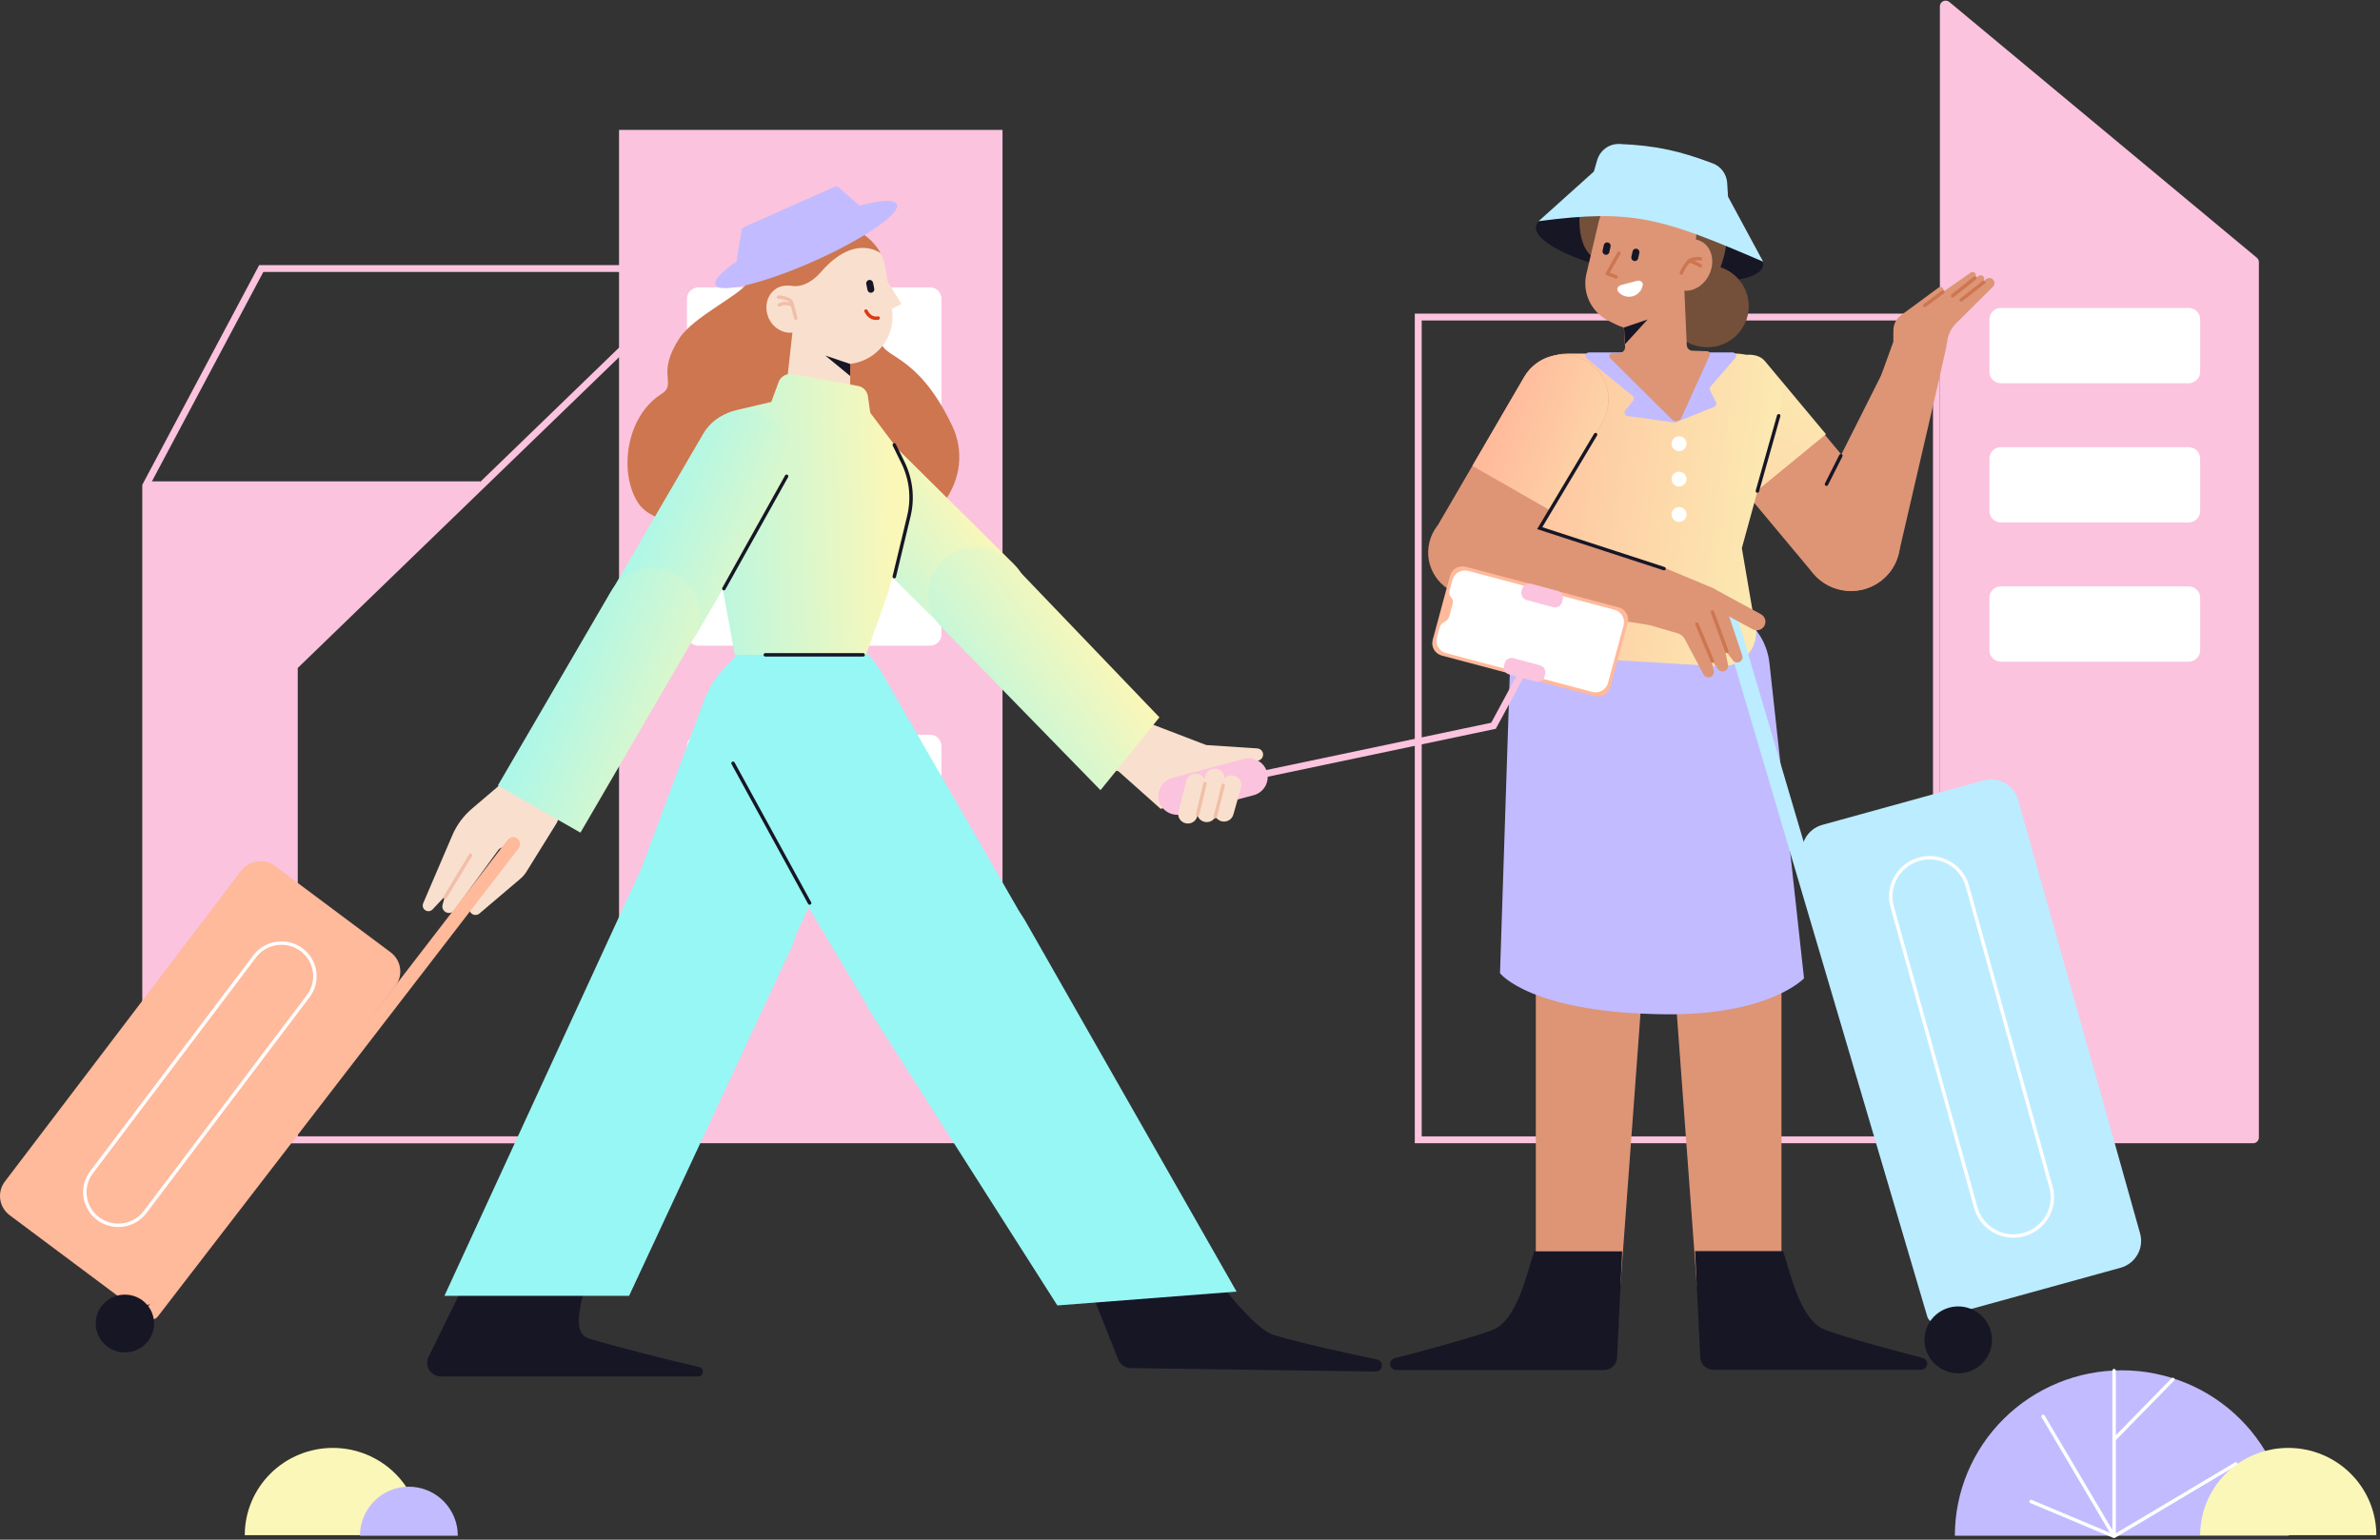
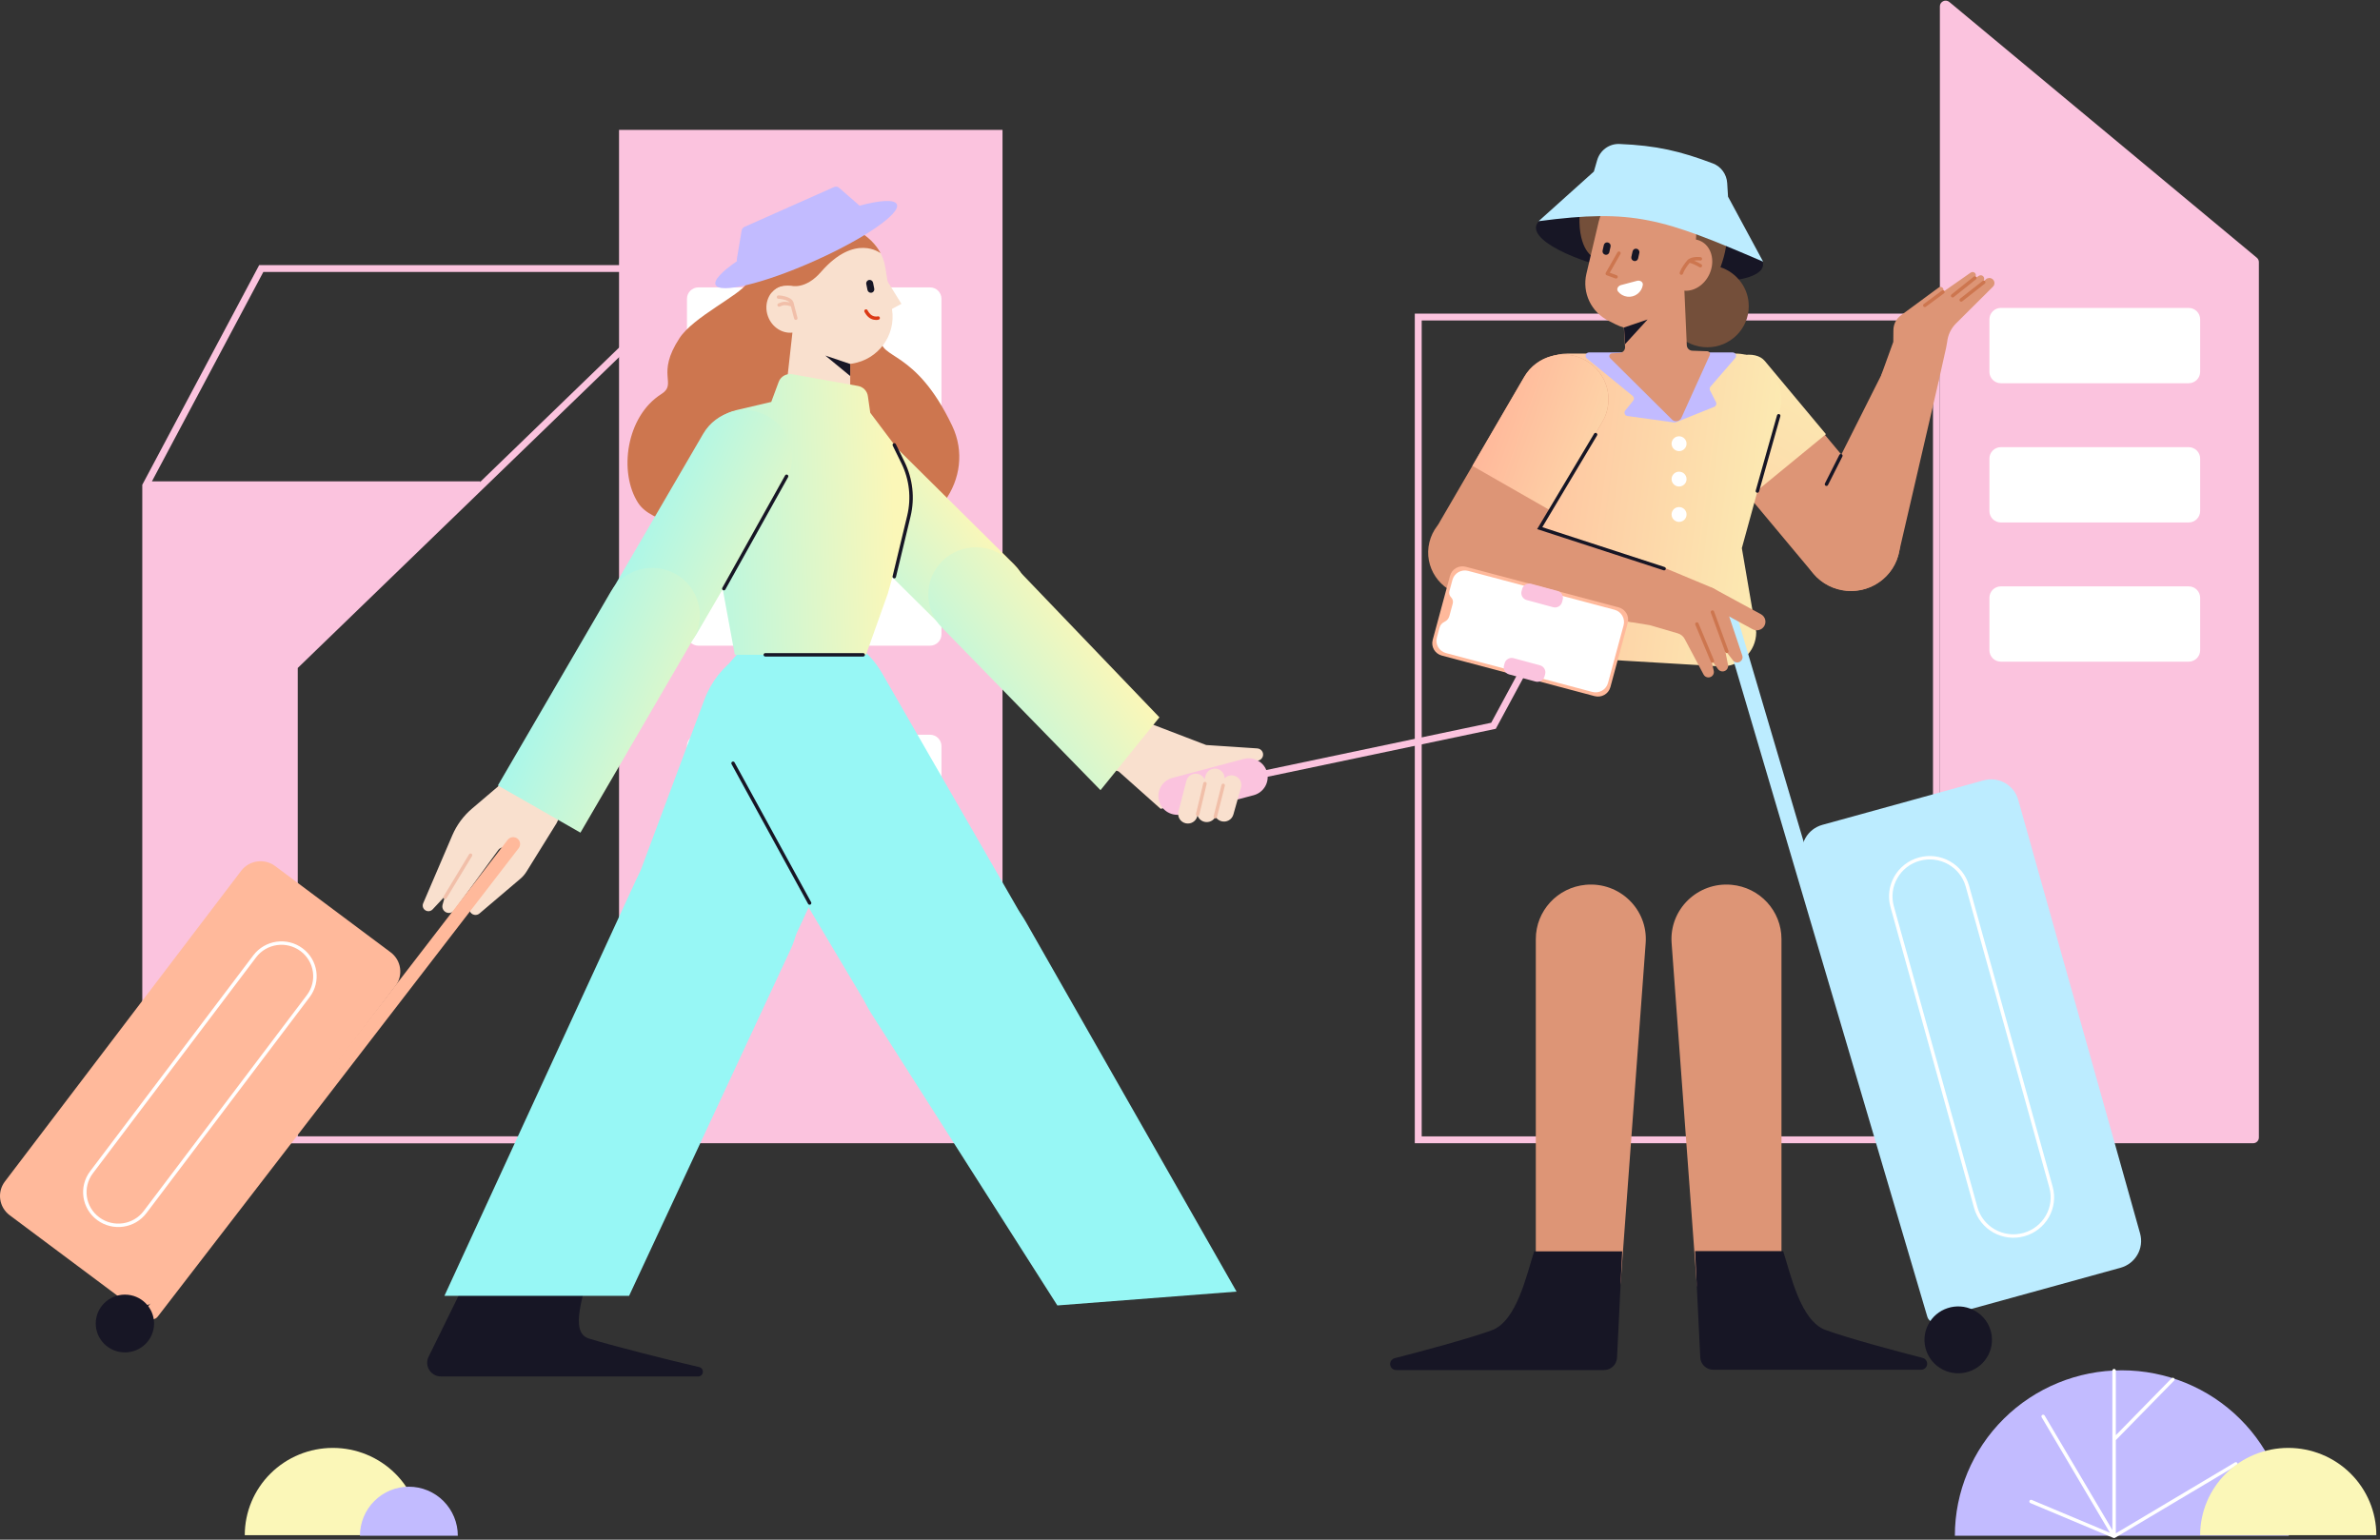
<svg xmlns="http://www.w3.org/2000/svg" width="391" height="253" viewBox="0 0 391 253" fill="none">
  <rect x="0" y="0" width="391" height="253" fill="#333333" stroke="none" />
  <path fill-rule="evenodd" clip-rule="evenodd" d="M317.564 52.66H233.565V186.732H317.564V52.66ZM232.43 51.535V187.857H318.7V51.535H232.43Z" fill="#FBC3DE" />
  <path d="M371.101 43.068C371.101 42.791 370.978 42.528 370.762 42.349L320.249 0.327C319.634 -0.185 318.695 0.248 318.695 1.045V186.922C318.695 187.439 319.119 187.859 319.641 187.859H370.155C370.677 187.859 371.101 187.439 371.101 186.922V43.068Z" fill="#FBC3DE" />
  <path d="M101.699 21.344H164.699V187.855H101.699V21.344Z" fill="#FBC3DE" />
  <path d="M112.859 49.098C112.859 48.062 113.706 47.223 114.751 47.223H152.778C153.823 47.223 154.67 48.062 154.67 49.098V67.474C154.67 68.51 153.823 69.349 152.778 69.349H114.751C113.706 69.349 112.859 68.51 112.859 67.474V49.098Z" fill="white" />
  <path d="M112.859 85.852C112.859 84.816 113.706 83.977 114.751 83.977H152.778C153.823 83.977 154.67 84.816 154.67 85.852V104.228C154.67 105.264 153.823 106.103 152.778 106.103H114.751C113.706 106.103 112.859 105.264 112.859 104.228V85.852Z" fill="white" />
  <path d="M152.778 120.73H114.751C113.706 120.73 112.859 121.57 112.859 122.606V140.982C112.859 142.017 113.706 142.857 114.751 142.857H152.778C153.823 142.857 154.67 142.017 154.67 140.982V122.606C154.67 121.57 153.823 120.73 152.778 120.73Z" fill="white" />
  <path fill-rule="evenodd" clip-rule="evenodd" d="M48.916 109.763V186.732H102.078V58.331L48.916 109.763ZM47.781 109.289V187.857H103.213V55.66L47.781 109.289Z" fill="#FBC3DE" />
  <path fill-rule="evenodd" clip-rule="evenodd" d="M78.902 80.225H24.51V186.732H102.077V44.691H43.262L24.958 79.1H78.902V80.225ZM42.578 43.566H103.213V187.857H23.375V79.663L42.578 43.566Z" fill="#FBC3DE" />
  <path d="M23.656 186.171V80.039C23.656 79.728 23.91 79.477 24.224 79.477H78.344C78.855 79.477 79.106 80.093 78.738 80.444L48.33 109.5C48.219 109.606 48.156 109.752 48.156 109.905V186.171C48.156 186.483 47.902 186.734 47.589 186.734H24.224C23.91 186.734 23.656 186.483 23.656 186.171Z" fill="#FBC3DE" />
  <path d="M326.832 52.473C326.832 51.437 327.68 50.598 328.724 50.598H359.562C360.606 50.598 361.454 51.437 361.454 52.473V61.098C361.454 62.134 360.606 62.974 359.562 62.974H328.724C327.68 62.974 326.832 62.134 326.832 61.098V52.473Z" fill="white" />
  <path d="M326.832 75.352C326.832 74.316 327.68 73.477 328.724 73.477H359.562C360.606 73.477 361.454 74.316 361.454 75.352V83.977C361.454 85.013 360.606 85.852 359.562 85.852H328.724C327.68 85.852 326.832 85.013 326.832 83.977V75.352Z" fill="white" />
  <path d="M326.832 98.227C326.832 97.191 327.68 96.352 328.724 96.352H359.562C360.606 96.352 361.454 97.191 361.454 98.227V106.852C361.454 107.888 360.606 108.727 359.562 108.727H328.724C327.68 108.727 326.832 107.888 326.832 106.852V98.227Z" fill="white" />
  <path d="M278.713 210.503L274.622 154.961C274.216 149.444 278.902 144.885 284.46 145.39C289.11 145.813 292.671 149.679 292.671 154.309V209.999C292.671 213.539 289.977 216.51 286.426 216.886C282.496 217.303 279 214.409 278.713 210.503Z" fill="#DD9576" />
  <path d="M266.271 210.503L270.361 154.961C270.766 149.444 266.08 144.885 260.523 145.39C255.871 145.813 252.312 149.679 252.312 154.309V209.999C252.312 213.539 255.005 216.51 258.558 216.886C262.487 217.303 265.983 214.409 266.271 210.503Z" fill="#DD9576" />
  <path d="M299.921 218.55C295.795 217.054 294.191 209.426 292.944 205.578H278.48L279.328 223.049C279.383 224.185 280.329 225.079 281.477 225.079H315.609C316.224 225.079 316.693 224.534 316.596 223.932C316.532 223.542 316.244 223.227 315.857 223.129C311.797 222.096 303.832 219.966 299.921 218.55Z" fill="#171625" />
  <path d="M245.063 218.599C249.187 217.105 250.794 209.475 252.04 205.629H266.504L265.656 223.099C265.601 224.236 264.654 225.13 263.505 225.13H229.376C228.759 225.13 228.29 224.585 228.388 223.983C228.451 223.593 228.74 223.278 229.126 223.178C233.186 222.145 241.151 220.017 245.063 218.599Z" fill="#171625" />
-   <path fill-rule="evenodd" clip-rule="evenodd" d="M260.18 94.947L265.655 95.249C270.037 95.491 273.784 96.31 275.47 100.009H276.511C283.263 98.138 289.943 102.101 290.7 109.01L296.375 160.763C296.375 160.763 290.7 166.829 273.673 166.67C251.443 166.462 246.43 159.92 246.43 159.92L248.204 105.815C248.412 99.503 253.819 94.597 260.18 94.947Z" fill="#C2BBFF" />
  <path d="M279.76 72.531C276.918 69.13 277.397 64.09 280.829 61.274C284.261 58.458 289.346 58.933 292.188 62.335L310.306 84.03C313.148 87.432 312.669 92.472 309.238 95.287C305.806 98.103 300.72 97.628 297.879 94.227L279.76 72.531Z" fill="#DD9576" />
  <path d="M299.981 71.347L289.939 59.323C288.365 57.438 284.306 58.192 280.875 61.008C277.443 63.823 275.937 67.634 277.511 69.519L287.553 81.543L299.981 71.347Z" fill="url(#paint0_linear_5016_1579)" />
  <path d="M311.883 91.169L318.391 63.087C319.105 60.011 316.498 57.175 313.34 57.592C311.84 57.79 310.534 58.714 309.859 60.058L296.3 87.031C295.148 91.296 297.702 95.68 302.004 96.823C306.308 97.965 310.731 95.434 311.883 91.169Z" fill="#DD9576" />
  <path fill-rule="evenodd" clip-rule="evenodd" d="M302.552 74.631C302.692 74.701 302.749 74.87 302.679 75.009L300.314 79.697C300.244 79.835 300.074 79.892 299.934 79.822C299.794 79.753 299.737 79.584 299.807 79.445L302.172 74.757C302.242 74.618 302.412 74.562 302.552 74.631Z" fill="#171625" />
  <path d="M311.041 56.178L309.122 61.475C308.352 63.604 311.508 64.835 313.591 63.913C314.781 63.387 318.194 63.958 318.476 62.697L319.713 57.175L319.887 56.221C320.005 55.054 320.523 53.963 321.359 53.132L327.415 47.11C327.788 46.739 327.729 46.124 327.296 45.828C326.97 45.606 326.535 45.637 326.244 45.901L325.754 46.346L325.911 46.059C326.059 45.785 325.954 45.444 325.678 45.297C325.5 45.202 325.283 45.209 325.111 45.316L324.496 45.696L324.587 45.364C324.638 45.175 324.579 44.974 324.435 44.84C324.25 44.667 323.968 44.647 323.76 44.792L319.206 47.976L319.267 47.752C319.335 47.496 319.182 47.233 318.924 47.164C318.78 47.126 318.629 47.155 318.51 47.242L312.303 51.808C311.529 52.378 311.069 53.273 311.06 54.229L311.041 56.178Z" fill="#DD9576" />
  <path fill-rule="evenodd" clip-rule="evenodd" d="M324.667 45.503C324.765 45.624 324.746 45.801 324.623 45.899L320.964 48.822C320.843 48.92 320.665 48.901 320.567 48.78C320.468 48.659 320.487 48.482 320.608 48.385L324.267 45.461C324.388 45.363 324.568 45.382 324.667 45.503ZM326.125 46.208C326.222 46.33 326.201 46.506 326.078 46.603L322.37 49.514C322.247 49.61 322.069 49.589 321.971 49.468C321.874 49.346 321.895 49.169 322.018 49.073L325.726 46.162C325.849 46.065 326.027 46.086 326.125 46.208ZM319.432 47.805C319.526 47.929 319.5 48.105 319.375 48.198L316.388 50.406C316.263 50.498 316.085 50.473 315.99 50.348C315.896 50.224 315.922 50.047 316.049 49.955L319.034 47.747C319.161 47.654 319.339 47.68 319.432 47.805Z" fill="#CD764F" />
  <path d="M285.072 58.098H257.525C253.226 58.098 249.791 61.643 249.963 65.901L250.969 90.631L247.469 101.694C247.229 104.861 249.681 107.598 252.882 107.737L282.6 109.5C285.829 109.64 288.523 107.084 288.523 103.88L286.16 90.069L292.538 66.835C293.308 62.262 289.751 58.098 285.072 58.098Z" fill="url(#paint1_linear_5016_1579)" />
  <path d="M289.625 43.688C289.144 46.4 280.412 47.145 270.12 45.352C259.828 43.558 251.874 39.905 252.357 37.192C252.837 34.479 261.57 33.734 271.862 35.528C282.154 37.322 290.106 40.975 289.625 43.688Z" fill="#171625" />
  <path fill-rule="evenodd" clip-rule="evenodd" d="M261.757 42.251C261.757 42.251 259.298 41.126 259.487 35.501C259.608 31.911 263.242 27.612 265.793 26.753C270.467 25.178 276.909 28.069 280.498 31.56C284.284 35.24 284.32 39.361 282.649 43.911C285.349 44.808 287.296 47.336 287.296 50.314C287.296 54.042 284.246 57.065 280.485 57.065C276.724 57.065 273.674 54.042 273.674 50.314C273.674 49.877 273.716 49.45 273.795 49.037L261.757 42.251Z" fill="#744F3A" />
  <path d="M284.639 57.91H261.061C260.529 57.91 260.289 58.571 260.699 58.907L268.225 65.058C268.464 65.254 268.502 65.603 268.307 65.843L267.009 67.451C266.735 67.792 266.939 68.3 267.374 68.36L275.032 69.421C275.133 69.435 275.233 69.423 275.326 69.386L281.614 66.858C281.921 66.735 282.057 66.379 281.909 66.085L280.933 64.151C280.831 63.948 280.861 63.705 281.011 63.533L285.071 58.839C285.385 58.474 285.124 57.91 284.639 57.91Z" fill="#C2BBFF" />
  <path fill-rule="evenodd" clip-rule="evenodd" d="M262.65 36.399C263.562 32.527 267.582 30.22 271.425 31.364L273.701 32.041C276.972 33.014 278.964 36.144 278.622 39.359C278.86 39.404 279.095 39.477 279.322 39.579C281.16 40.407 281.838 42.852 280.837 45.039C280.014 46.831 278.319 47.895 276.722 47.765L277.117 56.736C277.138 57.223 277.534 57.611 278.024 57.629L280.47 57.717C280.803 57.729 281.019 58.072 280.882 58.374L276.226 68.66C275.952 69.265 275.152 69.41 274.681 68.941L264.529 58.861C264.241 58.577 264.429 58.09 264.834 58.065L266.095 57.988C266.614 57.956 267.009 57.513 266.977 56.998L266.778 53.822C266.338 53.701 265.901 53.535 265.475 53.322L264.256 52.71C261.394 51.274 259.896 48.085 260.624 44.989L262.65 36.399Z" fill="#DD9576" />
  <path fill-rule="evenodd" clip-rule="evenodd" d="M264.163 39.844C264.468 39.916 264.662 40.219 264.594 40.522L264.39 41.44C264.324 41.742 264.021 41.929 263.715 41.857C263.408 41.785 263.215 41.481 263.283 41.179L263.488 40.261C263.554 39.958 263.856 39.772 264.163 39.844Z" fill="#171625" />
  <path fill-rule="evenodd" clip-rule="evenodd" d="M268.889 40.875C269.195 40.947 269.388 41.251 269.322 41.553L269.118 42.471C269.05 42.774 268.747 42.96 268.442 42.888C268.136 42.816 267.943 42.513 268.009 42.21L268.213 41.292C268.282 40.99 268.584 40.803 268.889 40.875Z" fill="#171625" />
  <path fill-rule="evenodd" clip-rule="evenodd" d="M266.11 41.353C266.246 41.429 266.296 41.601 266.218 41.736L264.461 44.814L265.592 45.227C265.739 45.281 265.815 45.443 265.76 45.589C265.705 45.734 265.543 45.809 265.395 45.755L263.952 45.228C263.872 45.199 263.812 45.138 263.783 45.061C263.755 44.983 263.761 44.897 263.802 44.825L265.724 41.459C265.802 41.324 265.974 41.276 266.11 41.353Z" fill="#CD764F" />
  <path d="M268.93 46.148C269.431 46.015 269.966 46.322 269.889 46.829C269.847 47.109 269.753 47.382 269.607 47.632C269.302 48.153 268.803 48.534 268.216 48.69C267.628 48.846 267.002 48.764 266.476 48.463C266.224 48.319 266.005 48.13 265.827 47.908C265.505 47.506 265.814 46.976 266.313 46.843L268.93 46.148Z" fill="white" />
  <path d="M270.679 52.496L266.805 53.813L266.975 56.551L270.679 52.496Z" fill="#171625" />
  <path fill-rule="evenodd" clip-rule="evenodd" d="M277.583 43.195C277.629 43.202 277.684 43.213 277.748 43.231C277.877 43.266 278.026 43.32 278.189 43.39C278.516 43.529 278.879 43.718 279.207 43.903C279.343 43.98 279.515 43.933 279.592 43.798C279.67 43.664 279.623 43.492 279.487 43.415C279.152 43.225 278.768 43.023 278.412 42.873C278.38 42.859 278.35 42.846 278.317 42.833C278.433 42.812 278.55 42.798 278.665 42.791C278.845 42.781 279.008 42.786 279.123 42.794C279.182 42.798 279.229 42.803 279.26 42.806C279.275 42.808 279.288 42.81 279.294 42.811L279.303 42.812V42.812C279.303 42.812 279.303 42.812 279.303 42.812C279.458 42.835 279.604 42.73 279.627 42.577C279.651 42.423 279.545 42.279 279.39 42.256L279.347 42.534C279.39 42.256 279.39 42.256 279.39 42.256L279.388 42.256L279.384 42.255C279.381 42.255 279.377 42.254 279.371 42.253C279.36 42.252 279.345 42.25 279.326 42.248C279.286 42.243 279.231 42.237 279.165 42.233C279.029 42.223 278.841 42.217 278.631 42.23C278.223 42.254 277.672 42.353 277.269 42.695C277.258 42.705 277.248 42.716 277.239 42.727C276.705 43.352 276.386 43.862 276.198 44.221C276.104 44.401 276.043 44.543 276.005 44.642C275.987 44.692 275.973 44.731 275.964 44.759C275.96 44.773 275.956 44.785 275.954 44.793C275.952 44.797 275.952 44.801 275.951 44.803V44.807V44.809V44.809V44.809C275.951 44.809 275.951 44.81 276.225 44.878L275.951 44.809C275.911 44.96 276.004 45.113 276.157 45.151C276.308 45.188 276.461 45.097 276.499 44.948L276.501 44.945C276.501 44.942 276.503 44.936 276.507 44.927C276.512 44.909 276.522 44.88 276.537 44.841C276.567 44.762 276.618 44.64 276.702 44.48C276.859 44.178 277.129 43.74 277.583 43.195Z" fill="#CD764F" />
  <path d="M261.851 28.188L252.77 36.345C268.378 34.283 273.107 35.876 289.661 43.002L283.891 32.314L283.753 30.076C283.664 28.636 282.752 27.366 281.392 26.851C276.079 24.837 272.112 23.904 266.052 23.659C264.354 23.591 262.853 24.715 262.386 26.334L261.851 28.188Z" fill="#BCECFF" />
  <path d="M277.077 72.91C277.077 73.583 276.526 74.129 275.847 74.129C275.168 74.129 274.617 73.583 274.617 72.91C274.617 72.237 275.168 71.691 275.847 71.691C276.526 71.691 277.077 72.237 277.077 72.91Z" fill="white" />
  <path d="M277.077 78.727C277.077 79.4 276.526 79.945 275.847 79.945C275.168 79.945 274.617 79.4 274.617 78.727C274.617 78.053 275.168 77.508 275.847 77.508C276.526 77.508 277.077 78.053 277.077 78.727Z" fill="white" />
  <path d="M277.077 84.539C277.077 85.212 276.526 85.758 275.847 85.758C275.168 85.758 274.617 85.212 274.617 84.539C274.617 83.866 275.168 83.32 275.847 83.32C276.526 83.32 277.077 83.866 277.077 84.539Z" fill="white" />
  <path d="M331.559 131.414C330.876 128.978 328.327 127.553 325.87 128.232L299.393 135.54C296.935 136.219 295.498 138.744 296.182 141.18L316.208 212.449C316.893 214.884 319.439 216.309 321.897 215.631L348.374 208.321C350.831 207.643 352.269 205.119 351.586 202.683L331.559 131.414Z" fill="#BCECFF" />
  <path d="M285.237 100.814C285.048 100.172 284.399 99.778 283.735 99.901C282.975 100.044 282.504 100.806 282.721 101.544L316.633 216.373C316.822 217.014 317.471 217.408 318.135 217.284C318.896 217.142 319.369 216.38 319.151 215.642L285.237 100.814Z" fill="#BCECFF" />
  <path d="M316.756 217.699C315.381 220.41 316.484 223.714 319.219 225.077C321.955 226.44 325.287 225.347 326.662 222.638C328.037 219.926 326.936 216.622 324.201 215.259C321.465 213.896 318.131 214.987 316.756 217.699Z" fill="#171625" />
  <path fill-rule="evenodd" clip-rule="evenodd" d="M324.865 198.366L311.13 148.905C310.231 145.673 312.148 142.332 315.407 141.442C318.669 140.552 322.04 142.451 322.937 145.683L336.674 195.143C337.573 198.375 335.656 201.717 332.395 202.606C329.135 203.496 325.763 201.597 324.865 198.366ZM315.258 140.9C318.82 139.928 322.504 142.002 323.486 145.534L337.223 194.995C338.203 198.525 336.108 202.176 332.546 203.15C328.983 204.121 325.3 202.047 324.318 198.514L310.581 149.054C309.601 145.523 311.695 141.872 315.258 140.9Z" fill="white" />
  <path d="M250.405 61.937C252.454 58.419 256.993 57.213 260.544 59.245C264.093 61.276 265.309 65.774 263.258 69.292L249.374 93.131C247.323 96.649 242.784 97.854 239.235 95.823C235.686 93.792 234.47 89.293 236.519 85.775L250.405 61.937Z" fill="#DD9576" />
  <path d="M250.402 61.937C252.451 58.419 256.99 57.213 260.541 59.245C264.09 61.276 265.306 65.774 263.256 69.292L254.744 83.905L241.891 76.55L250.402 61.937Z" fill="url(#paint2_linear_5016_1579)" />
  <path d="M240.709 97.861C236.549 97.198 233.84 93.163 234.829 89.103C235.813 85.064 240.045 82.699 244.043 83.955L269.982 92.111C272.553 92.919 274.078 95.537 273.497 98.147C272.903 100.822 270.308 102.574 267.578 102.139L240.709 97.861Z" fill="#DD9576" />
  <path fill-rule="evenodd" clip-rule="evenodd" d="M279.616 97.269C279.995 96.588 280.857 96.339 281.544 96.713L289.301 100.932C289.988 101.305 290.239 102.16 289.861 102.841C289.484 103.522 288.622 103.771 287.935 103.398L280.178 99.178C279.491 98.805 279.24 97.95 279.616 97.269Z" fill="#DD9576" />
  <path d="M271.024 102.727L266.3 101.953C262.554 101.339 260.634 97.153 262.63 93.951C263.943 91.847 266.552 90.924 268.911 91.731L273.105 93.164L281.119 96.51C282.124 96.929 282.898 97.759 283.242 98.785L286.231 107.717C286.369 108.127 286.182 108.574 285.792 108.766C285.416 108.952 284.96 108.848 284.706 108.517L283.401 106.827L283.889 109.244C283.97 109.646 283.77 110.051 283.401 110.234C282.998 110.434 282.508 110.313 282.245 109.95L281.123 108.397L281.545 110.23C281.639 110.646 281.424 111.071 281.028 111.241C280.599 111.428 280.096 111.253 279.876 110.841L276.773 104.998C276.537 104.549 276.125 104.215 275.635 104.072L271.024 102.727Z" fill="#DD9576" />
  <path fill-rule="evenodd" clip-rule="evenodd" d="M281.234 100.306C281.381 100.253 281.544 100.329 281.597 100.475L283.962 106.944C284.015 107.09 283.939 107.251 283.792 107.304C283.644 107.357 283.481 107.281 283.428 107.135L281.063 100.666C281.011 100.52 281.086 100.359 281.234 100.306ZM278.666 102.279C278.812 102.22 278.979 102.288 279.037 102.431L281.591 108.526C281.652 108.669 281.584 108.834 281.438 108.893C281.294 108.953 281.128 108.885 281.067 108.741L278.513 102.647C278.455 102.504 278.523 102.339 278.666 102.279Z" fill="#CD764F" />
  <path fill-rule="evenodd" clip-rule="evenodd" d="M262.274 71.168C262.411 71.247 262.454 71.42 262.375 71.553L253.379 86.628L273.476 93.176C273.626 93.224 273.705 93.383 273.656 93.531C273.609 93.678 273.448 93.759 273.298 93.71L252.531 86.944L261.887 71.267C261.966 71.133 262.14 71.089 262.274 71.168Z" fill="#171625" />
  <path fill-rule="evenodd" clip-rule="evenodd" d="M292.291 68.046C292.44 68.088 292.529 68.243 292.486 68.392L288.986 80.768C288.944 80.918 288.787 81.005 288.637 80.963C288.486 80.921 288.397 80.766 288.441 80.617L291.941 68.241C291.982 68.091 292.139 68.004 292.291 68.046Z" fill="#171625" />
  <path d="M122.714 46.558C127.603 38.743 130.902 35.091 138.382 36.963C148.262 39.436 145.196 51.744 144.768 55.559C144.369 59.12 150.377 57.221 156.444 70C160.436 78.407 153.621 88.54 142.972 87.804C134.39 87.211 109.141 89.288 104.85 82.661C101.594 77.632 102.854 68.417 108.642 64.758C111.353 63.044 107.675 61.592 111.636 55.559C113.936 52.055 121.465 48.553 122.714 46.558Z" fill="#CD764F" />
  <path fill-rule="evenodd" clip-rule="evenodd" d="M145.449 43.963C144.771 39.715 140.747 36.816 136.461 37.487C132.175 38.159 129.25 42.148 129.928 46.396L130.011 46.917C129.418 46.802 128.8 46.839 128.207 47.054C126.327 47.735 125.416 49.948 126.172 51.997C126.827 53.773 128.52 54.844 130.184 54.653L129.188 63.585C128.909 66.091 130.5 68.429 132.948 69.112L133.069 69.146C136.386 70.071 139.678 67.6 139.678 64.184V59.789C139.789 59.776 139.901 59.761 140.012 59.743C144.298 59.072 147.223 55.083 146.546 50.835L145.449 43.963Z" fill="#F9E0CE" />
  <path fill-rule="evenodd" clip-rule="evenodd" d="M127.617 48.804C127.624 48.649 127.757 48.529 127.914 48.535L127.901 48.816C127.914 48.535 127.914 48.535 127.914 48.535L127.914 48.536H127.916L127.921 48.536C127.925 48.536 127.931 48.536 127.939 48.537C127.954 48.538 127.975 48.539 128.003 48.541C128.057 48.545 128.134 48.552 128.228 48.563C128.414 48.585 128.668 48.624 128.934 48.691C129.199 48.759 129.489 48.857 129.74 49.004C129.99 49.149 130.227 49.357 130.342 49.653C130.376 49.741 130.403 49.847 130.42 49.923C130.43 49.963 130.437 49.998 130.442 50.023C130.445 50.035 130.447 50.045 130.448 50.053L130.448 50.054L131.014 52.215C131.053 52.365 130.962 52.519 130.81 52.558C130.658 52.597 130.504 52.506 130.464 52.356L129.936 50.335C129.484 50.194 129.178 50.143 128.927 50.149C128.656 50.156 128.425 50.229 128.115 50.371C127.972 50.436 127.804 50.375 127.738 50.233C127.672 50.093 127.734 49.925 127.877 49.86C128.219 49.704 128.531 49.596 128.913 49.587C129.151 49.581 129.407 49.614 129.705 49.686C129.643 49.616 129.559 49.55 129.453 49.488C129.265 49.379 129.031 49.297 128.794 49.236C128.558 49.177 128.331 49.142 128.161 49.122C128.076 49.112 128.007 49.106 127.959 49.102C127.935 49.1 127.917 49.099 127.905 49.098C127.899 49.098 127.895 49.098 127.892 49.098H127.889H127.889M127.617 48.804C127.611 48.959 127.732 49.091 127.889 49.098L127.617 48.804Z" fill="#F1BFA9" />
  <path d="M148.092 49.927L143.672 42.797L145.058 51.559L148.092 49.927Z" fill="#F9E0CE" />
  <path d="M135.586 58.426L139.678 59.811V61.789L135.586 58.426Z" fill="#171625" />
  <path d="M134.886 44.679C140.475 38.25 144.666 41.613 144.666 41.613C144.666 41.613 141.373 34.491 132.192 38.349C128.163 40.753 126.703 48.141 126.703 48.141C126.703 48.141 127.254 47.312 128.3 47.053C129.098 46.855 129.996 46.954 129.996 46.954C129.996 46.954 132.307 47.647 134.886 44.679Z" fill="#CD764F" />
  <path fill-rule="evenodd" clip-rule="evenodd" d="M142.761 46.007C142.454 46.068 142.254 46.364 142.316 46.669L142.515 47.658C142.577 47.963 142.876 48.16 143.183 48.099C143.491 48.038 143.69 47.742 143.628 47.438L143.429 46.448C143.367 46.144 143.068 45.946 142.761 46.007Z" fill="#171625" />
  <path fill-rule="evenodd" clip-rule="evenodd" d="M142.155 50.853C142.012 50.917 141.949 51.084 142.014 51.226L142.272 51.109C142.014 51.226 142.014 51.226 142.014 51.226L142.014 51.226L142.014 51.227L142.016 51.23L142.02 51.238C142.023 51.245 142.027 51.255 142.034 51.266C142.045 51.29 142.062 51.323 142.085 51.363C142.129 51.443 142.195 51.552 142.282 51.672C142.451 51.906 142.716 52.201 143.075 52.374C143.418 52.54 143.73 52.58 143.96 52.578C144.074 52.576 144.168 52.564 144.236 52.552C144.27 52.546 144.297 52.54 144.317 52.535C144.327 52.532 144.336 52.53 144.342 52.528C144.345 52.527 144.348 52.526 144.35 52.525L144.353 52.524L144.355 52.524L144.355 52.524C144.355 52.524 144.356 52.524 144.268 52.256L144.356 52.524C144.505 52.476 144.586 52.317 144.538 52.169C144.49 52.023 144.331 51.942 144.183 51.988C144.182 51.988 144.18 51.989 144.176 51.99C144.168 51.992 144.153 51.995 144.133 51.999C144.093 52.006 144.032 52.014 143.953 52.015C143.797 52.017 143.575 51.99 143.323 51.868C143.086 51.754 142.888 51.544 142.743 51.344C142.672 51.246 142.618 51.156 142.582 51.091C142.564 51.059 142.55 51.033 142.542 51.016C142.537 51.008 142.534 51.001 142.532 50.997L142.531 50.993C142.466 50.852 142.298 50.789 142.155 50.853Z" fill="#DB3915" />
  <path fill-rule="evenodd" clip-rule="evenodd" d="M121.059 42.534L121.842 37.875C121.886 37.613 122.059 37.391 122.303 37.283L137.011 30.741C137.297 30.614 137.631 30.664 137.866 30.87L141.195 33.78C141.202 33.785 141.208 33.791 141.214 33.796C144.614 32.887 146.96 32.738 147.336 33.569C148.021 35.082 141.912 39.272 133.69 42.929C125.469 46.586 118.249 48.323 117.564 46.811C117.22 46.05 118.592 44.614 121.085 42.908C121.048 42.794 121.036 42.667 121.059 42.534Z" fill="#C2BBFF" />
  <path d="M96.765 219.956C93.328 218.888 96.141 212.514 96.86 207.852C97.2 205.649 95.66 203.858 93.666 202.829L91.269 201.595C86.734 199.259 81.147 201.089 78.909 205.643L70.412 222.943C69.677 224.44 70.776 226.182 72.454 226.182H114.717C114.791 226.182 114.863 226.17 114.933 226.15C115.687 225.927 115.649 224.824 114.883 224.646C109.482 223.395 100.387 221.081 96.765 219.956Z" fill="#171625" />
  <path d="M143.396 126.415C145.217 122.498 145.233 117.989 143.438 114.06C137.908 101.95 120.349 102.566 115.697 115.033L99.809 157.602C96.965 165.22 101.724 173.542 109.779 175.04C115.739 176.147 121.696 173.098 124.234 167.639L143.396 126.415Z" fill="#97F7F5" />
  <path d="M103.354 212.928L129.901 155.978C131.89 151.71 131.554 146.733 129.008 142.766C123.072 133.517 109.155 134.472 104.562 144.444L73.016 212.928H103.354Z" fill="#97F7F5" />
-   <path d="M209.166 219.332C206.079 218.372 199.722 210.369 195.654 204.267C193.38 200.854 189.158 198.683 185.1 199.422C179.833 200.38 176.758 205.863 178.714 210.802L183.694 223.376C184.031 224.228 184.854 224.792 185.775 224.805L225.994 225.373C226.643 225.383 227.133 224.794 227.001 224.164C226.918 223.772 226.611 223.468 226.216 223.386C221.895 222.497 213.366 220.637 209.166 219.332Z" fill="#171625" />
  <path d="M118.86 125.607C114.607 118.459 117.052 109.245 124.302 105.096C131.531 100.959 140.776 103.44 144.913 110.626L167.724 150.248C171.94 157.57 169.039 166.899 161.397 170.6C154.489 173.945 146.147 171.463 142.242 164.9L118.86 125.607Z" fill="#97F7F5" />
  <path d="M143.109 166.486C138.622 159.445 140.945 150.117 148.222 145.952C155.348 141.874 164.462 144.341 168.508 151.442L203.148 212.237L173.708 214.512L143.109 166.486Z" fill="#97F7F5" />
  <path fill-rule="evenodd" clip-rule="evenodd" d="M120.293 125.171C120.431 125.097 120.603 125.147 120.678 125.284L133.259 148.254C133.334 148.391 133.282 148.561 133.145 148.636C133.007 148.71 132.835 148.659 132.76 148.523L120.179 125.552C120.104 125.416 120.155 125.245 120.293 125.171Z" fill="#171625" />
  <path d="M187.58 118.368L184.968 116.848C182.397 115.354 179.088 116.464 177.962 119.198C176.937 121.686 178.149 124.525 180.664 125.529L183.789 126.775L190.674 132.908L204.545 129.644L200.89 126.365C200.676 126.174 200.784 125.824 201.068 125.784L206.632 124.996C207.324 124.898 207.716 124.157 207.404 123.537C207.241 123.215 206.917 123.002 206.554 122.978L198.158 122.423L187.58 118.368Z" fill="#F9E0CE" />
  <path d="M134.836 83.2C131.779 80.17 131.779 75.257 134.836 72.226C137.894 69.195 142.851 69.195 145.908 72.226L166.626 92.76C169.684 95.791 169.684 100.704 166.626 103.735C163.569 106.765 158.612 106.765 155.554 103.735L134.836 83.2Z" fill="url(#paint3_linear_5016_1579)" />
  <path d="M190.477 117.873L165.869 92.203C162.812 89.172 157.855 89.172 154.797 92.203C151.74 95.233 151.74 100.146 154.797 103.177L180.796 129.841L190.477 117.873Z" fill="url(#paint4_linear_5016_1579)" />
  <path d="M142.578 65.086C142.457 64.241 141.803 63.569 140.956 63.418L130.152 61.492C129.198 61.322 128.259 61.856 127.925 62.757L126.706 66.045L121.01 67.381C116.875 68.351 114.231 72.36 114.994 76.502L120.719 107.588H142.275L145.867 97.499L149.577 84.318C150.573 80.778 149.859 76.981 147.643 74.035L142.973 67.826L142.578 65.086Z" fill="url(#paint5_linear_5016_1579)" />
  <path fill-rule="evenodd" clip-rule="evenodd" d="M146.793 72.849C146.933 72.781 147.103 72.839 147.172 72.978L148.597 75.88C149.967 78.67 150.319 81.844 149.592 84.862L147.193 94.825C147.156 94.976 147.003 95.069 146.851 95.033C146.698 94.997 146.604 94.845 146.641 94.694L149.04 84.731C149.736 81.84 149.4 78.799 148.087 76.126L146.662 73.225C146.593 73.085 146.652 72.917 146.793 72.849Z" fill="#171625" />
  <path d="M78.768 150.108L85.493 144.394C85.886 144.06 86.225 143.667 86.496 143.229L91.425 135.284L94.074 129.857C95.125 127.705 94.545 125.119 92.673 123.61C90.347 121.735 86.907 122.191 85.16 124.606L81.801 129.251L77.535 132.881C76.136 134.072 75.034 135.566 74.313 137.247L69.52 148.435C69.346 148.841 69.484 149.312 69.85 149.563C70.234 149.827 70.754 149.77 71.072 149.431L73.113 147.253L72.711 148.649C72.512 149.337 73.034 150.022 73.756 150.022C74.104 150.022 74.432 149.856 74.636 149.576L81.861 139.675C82.168 139.254 82.739 139.115 83.209 139.348C83.818 139.649 83.992 140.43 83.569 140.959L77.335 148.74C76.867 149.323 77.192 150.189 77.93 150.329C78.229 150.385 78.537 150.304 78.768 150.108Z" fill="#F9E0CE" />
  <path fill-rule="evenodd" clip-rule="evenodd" d="M77.453 140.282C77.588 140.362 77.631 140.535 77.551 140.668L73.359 147.592C73.278 147.725 73.104 147.769 72.97 147.688C72.835 147.609 72.792 147.436 72.873 147.303L77.064 140.379C77.145 140.246 77.319 140.202 77.453 140.282Z" fill="#F1BFA9" />
  <path d="M115.524 71.28C117.686 67.568 122.475 66.296 126.219 68.439C129.964 70.582 131.247 75.328 129.085 79.04L114.435 104.189C112.273 107.901 107.485 109.172 103.74 107.029C99.996 104.887 98.712 100.141 100.874 96.429L115.524 71.28Z" fill="url(#paint6_linear_5016_1579)" />
  <path fill-rule="evenodd" clip-rule="evenodd" d="M129.365 78.012C129.502 78.087 129.552 78.258 129.476 78.394L119.165 96.864C119.089 97 118.916 97.049 118.779 96.974C118.642 96.899 118.592 96.728 118.668 96.592L128.979 78.122C129.055 77.986 129.228 77.937 129.365 78.012Z" fill="#171625" />
  <path d="M100.361 97.194C102.523 93.482 107.312 92.211 111.056 94.353C114.801 96.496 116.084 101.242 113.922 104.954L95.358 136.824L81.797 129.064L100.361 97.194Z" fill="url(#paint7_linear_5016_1579)" />
  <path d="M39.617 143.095C40.944 141.35 43.447 141.001 45.208 142.316L64.173 156.482C65.934 157.797 66.285 160.277 64.959 162.023L26.146 213.073C24.819 214.817 22.316 215.166 20.555 213.852L1.59 199.687C-0.171 198.371 -0.523 195.89 0.804 194.146L39.617 143.095Z" fill="#FFB99B" />
  <path d="M83.403 138.006C83.784 137.511 84.499 137.416 84.998 137.794C85.498 138.172 85.594 138.88 85.212 139.376L25.914 216.349C25.533 216.844 24.818 216.94 24.319 216.561C23.819 216.184 23.723 215.476 24.105 214.98L83.403 138.006Z" fill="#FFB99B" />
  <path d="M25.311 217.482C25.311 220.104 23.166 222.23 20.52 222.23C17.875 222.23 15.73 220.104 15.73 217.482C15.73 214.861 17.875 212.734 20.52 212.734C23.166 212.734 25.311 214.861 25.311 217.482Z" fill="#171625" />
  <path fill-rule="evenodd" clip-rule="evenodd" d="M23.608 198.996L50.415 163.517C52.141 161.231 51.672 157.992 49.367 156.282C47.061 154.571 43.794 155.036 42.067 157.321L15.261 192.8C13.535 195.084 14.004 198.325 16.309 200.035C18.614 201.747 21.882 201.28 23.608 198.996ZM49.707 155.831C47.151 153.934 43.527 154.45 41.613 156.984L14.806 192.463C12.893 194.996 13.413 198.589 15.969 200.485C18.525 202.382 22.148 201.867 24.062 199.333L50.869 163.854C52.783 161.321 52.263 157.728 49.707 155.831Z" fill="white" />
  <path d="M190.412 131.603C189.966 129.956 190.953 128.263 192.614 127.822L204.34 124.707C206.003 124.266 207.709 125.244 208.156 126.891C208.601 128.537 207.615 130.23 205.952 130.672L194.226 133.786C192.565 134.227 190.857 133.25 190.412 131.603Z" fill="#FBC3DE" />
  <path fill-rule="evenodd" clip-rule="evenodd" d="M251.715 107.489C251.991 107.635 252.095 107.976 251.948 108.25L245.737 119.757L202.666 128.812C202.36 128.876 202.057 128.682 201.993 128.378C201.928 128.074 202.123 127.776 202.43 127.711L244.984 118.764L250.947 107.719C251.095 107.445 251.439 107.342 251.715 107.489Z" fill="#FBC3DE" />
  <path d="M236.862 107.721C235.735 107.422 235.067 106.275 235.37 105.159L238.219 94.614C238.522 93.498 239.679 92.835 240.805 93.134L265.92 99.804C267.047 100.103 267.715 101.251 267.413 102.367L264.562 112.912C264.261 114.028 263.103 114.69 261.977 114.391L236.862 107.721Z" fill="#FFB99B" />
  <path d="M237.55 107.313C236.422 107.014 235.755 105.867 236.057 104.751L236.492 103.14C236.606 102.719 236.903 102.369 237.3 102.185C237.699 102.002 237.996 101.652 238.11 101.231L238.666 99.178C238.765 98.812 238.66 98.422 238.392 98.152C238.123 97.882 238.019 97.492 238.118 97.126L238.615 95.29C238.916 94.173 240.074 93.511 241.199 93.81L265.24 100.195C266.365 100.494 267.035 101.641 266.732 102.757L264.174 112.218C263.874 113.334 262.716 113.997 261.59 113.698L237.55 107.313Z" fill="white" />
  <path d="M247.19 108.984C247.364 108.351 248.023 107.979 248.66 108.152L253.002 109.328C253.64 109.5 254.016 110.153 253.842 110.785L253.738 111.162C253.564 111.795 252.904 112.167 252.266 111.994L247.924 110.818C247.287 110.646 246.91 109.993 247.086 109.361L247.19 108.984Z" fill="#FBC3DE" />
  <path d="M250.076 96.765C250.25 96.133 250.909 95.76 251.548 95.933L255.89 97.109C256.528 97.282 256.902 97.934 256.728 98.567L256.624 98.944C256.45 99.576 255.792 99.948 255.154 99.776L250.812 98.6C250.175 98.427 249.798 97.774 249.972 97.142L250.076 96.765Z" fill="#FBC3DE" />
  <path fill-rule="evenodd" clip-rule="evenodd" d="M201.185 127.894C201.581 127.487 202.182 127.303 202.769 127.466C203.618 127.702 204.114 128.575 203.876 129.417L202.625 133.848C202.387 134.69 201.505 135.181 200.656 134.945C200.228 134.827 199.891 134.547 199.691 134.19C199.375 134.846 198.629 135.219 197.886 135.045C197.324 134.914 196.902 134.504 196.734 133.998L196.698 134.134C196.48 134.981 195.612 135.492 194.757 135.276C193.902 135.06 193.387 134.198 193.605 133.351L194.899 128.323C195.116 127.476 195.986 126.965 196.842 127.181C197.332 127.305 197.712 127.643 197.903 128.068L198.035 127.517C198.236 126.666 199.097 126.139 199.956 126.339C200.695 126.512 201.193 127.171 201.185 127.894Z" fill="#F9E0CE" />
  <path fill-rule="evenodd" clip-rule="evenodd" d="M198.022 128.48C198.176 128.516 198.27 128.667 198.234 128.818L197.037 133.863C197.001 134.014 196.847 134.108 196.696 134.072C196.543 134.037 196.448 133.885 196.484 133.734L197.682 128.689C197.718 128.538 197.871 128.445 198.022 128.48ZM201.021 128.778C201.172 128.815 201.265 128.968 201.227 129.119L199.929 134.262C199.891 134.413 199.738 134.505 199.585 134.467C199.434 134.429 199.341 134.277 199.379 134.126L200.677 128.983C200.714 128.832 200.87 128.74 201.021 128.778Z" fill="#F1BFA9" />
  <path fill-rule="evenodd" clip-rule="evenodd" d="M125.441 107.602C125.441 107.446 125.569 107.32 125.725 107.32H141.806C141.963 107.32 142.09 107.446 142.09 107.602C142.09 107.757 141.963 107.883 141.806 107.883H125.725C125.569 107.883 125.441 107.757 125.441 107.602Z" fill="#171625" />
  <path d="M376.021 252.361C376.021 245.149 373.13 238.234 367.986 233.136C362.842 228.037 355.865 225.172 348.589 225.172C341.312 225.172 334.335 228.037 329.191 233.136C324.047 238.234 321.156 245.149 321.156 252.361H376.021Z" fill="#C2BBFF" />
  <path fill-rule="evenodd" clip-rule="evenodd" d="M347.317 224.938C347.474 224.938 347.601 225.063 347.601 225.219V235.838L356.763 226.479C356.873 226.368 357.053 226.364 357.165 226.473C357.278 226.582 357.28 226.76 357.17 226.871L347.601 236.646V251.96L367.174 240.304C367.309 240.225 367.483 240.269 367.564 240.402C367.644 240.535 367.6 240.707 367.466 240.788L347.463 252.697C347.385 252.744 347.289 252.751 347.206 252.716L333.563 246.987C333.419 246.925 333.351 246.76 333.414 246.618C333.474 246.475 333.641 246.408 333.785 246.468L346.638 251.866L335.414 232.886C335.334 232.753 335.379 232.581 335.514 232.502C335.65 232.423 335.824 232.468 335.904 232.601L347.034 251.42V225.219C347.034 225.063 347.16 224.938 347.317 224.938Z" fill="white" />
  <path d="M390.399 252.267C390.399 248.462 388.874 244.813 386.159 242.124C383.446 239.433 379.765 237.922 375.926 237.922C372.087 237.922 368.406 239.433 365.693 242.124C362.978 244.813 361.453 248.462 361.453 252.267H390.399Z" fill="#FBF7B8" />
  <path d="M69.157 252.267C69.157 248.462 67.632 244.813 64.918 242.124C62.203 239.433 58.522 237.922 54.684 237.922C50.845 237.922 47.164 239.433 44.45 242.124C41.736 244.813 40.211 248.462 40.211 252.267H69.157Z" fill="#FBF7B8" />
  <path d="M75.214 252.36C75.214 250.222 74.367 248.171 72.859 246.658C71.351 245.146 69.306 244.297 67.173 244.297C65.041 244.297 62.996 245.146 61.488 246.658C59.98 248.171 59.133 250.222 59.133 252.36H75.214Z" fill="#C2BBFF" />
  <defs>
    <linearGradient id="paint0_linear_5016_1579" x1="206.552" y1="92.431" x2="251.719" y2="12.17" gradientUnits="userSpaceOnUse">
      <stop stop-color="#FFB99B" />
      <stop offset="1" stop-color="#FBF7B8" />
    </linearGradient>
    <linearGradient id="paint1_linear_5016_1579" x1="242.579" y1="58.098" x2="306.794" y2="66.307" gradientUnits="userSpaceOnUse">
      <stop stop-color="#FFB99B" />
      <stop offset="1" stop-color="#FBF7B8" />
    </linearGradient>
    <linearGradient id="paint2_linear_5016_1579" x1="252.578" y1="47.785" x2="291.924" y2="61.678" gradientUnits="userSpaceOnUse">
      <stop stop-color="#FFB99B" />
      <stop offset="1" stop-color="#FBF7B8" />
    </linearGradient>
    <linearGradient id="paint3_linear_5016_1579" x1="122.414" y1="96.314" x2="153.231" y2="74.379" gradientUnits="userSpaceOnUse">
      <stop stop-color="#97F7F5" />
      <stop offset="1" stop-color="#FBF7B8" />
    </linearGradient>
    <linearGradient id="paint4_linear_5016_1579" x1="141.437" y1="117.292" x2="173.611" y2="94.671" gradientUnits="userSpaceOnUse">
      <stop stop-color="#97F7F5" />
      <stop offset="1" stop-color="#FBF7B8" />
    </linearGradient>
    <linearGradient id="paint5_linear_5016_1579" x1="100.161" y1="65.65" x2="146.166" y2="64.077" gradientUnits="userSpaceOnUse">
      <stop stop-color="#97F7F5" />
      <stop offset="1" stop-color="#FBF7B8" />
    </linearGradient>
    <linearGradient id="paint6_linear_5016_1579" x1="110.936" y1="49.904" x2="148.883" y2="65.756" gradientUnits="userSpaceOnUse">
      <stop stop-color="#97F7F5" />
      <stop offset="1" stop-color="#FBF7B8" />
    </linearGradient>
    <linearGradient id="paint7_linear_5016_1579" x1="95.773" y1="75.818" x2="133.721" y2="91.671" gradientUnits="userSpaceOnUse">
      <stop stop-color="#97F7F5" />
      <stop offset="1" stop-color="#FBF7B8" />
    </linearGradient>
  </defs>
</svg>